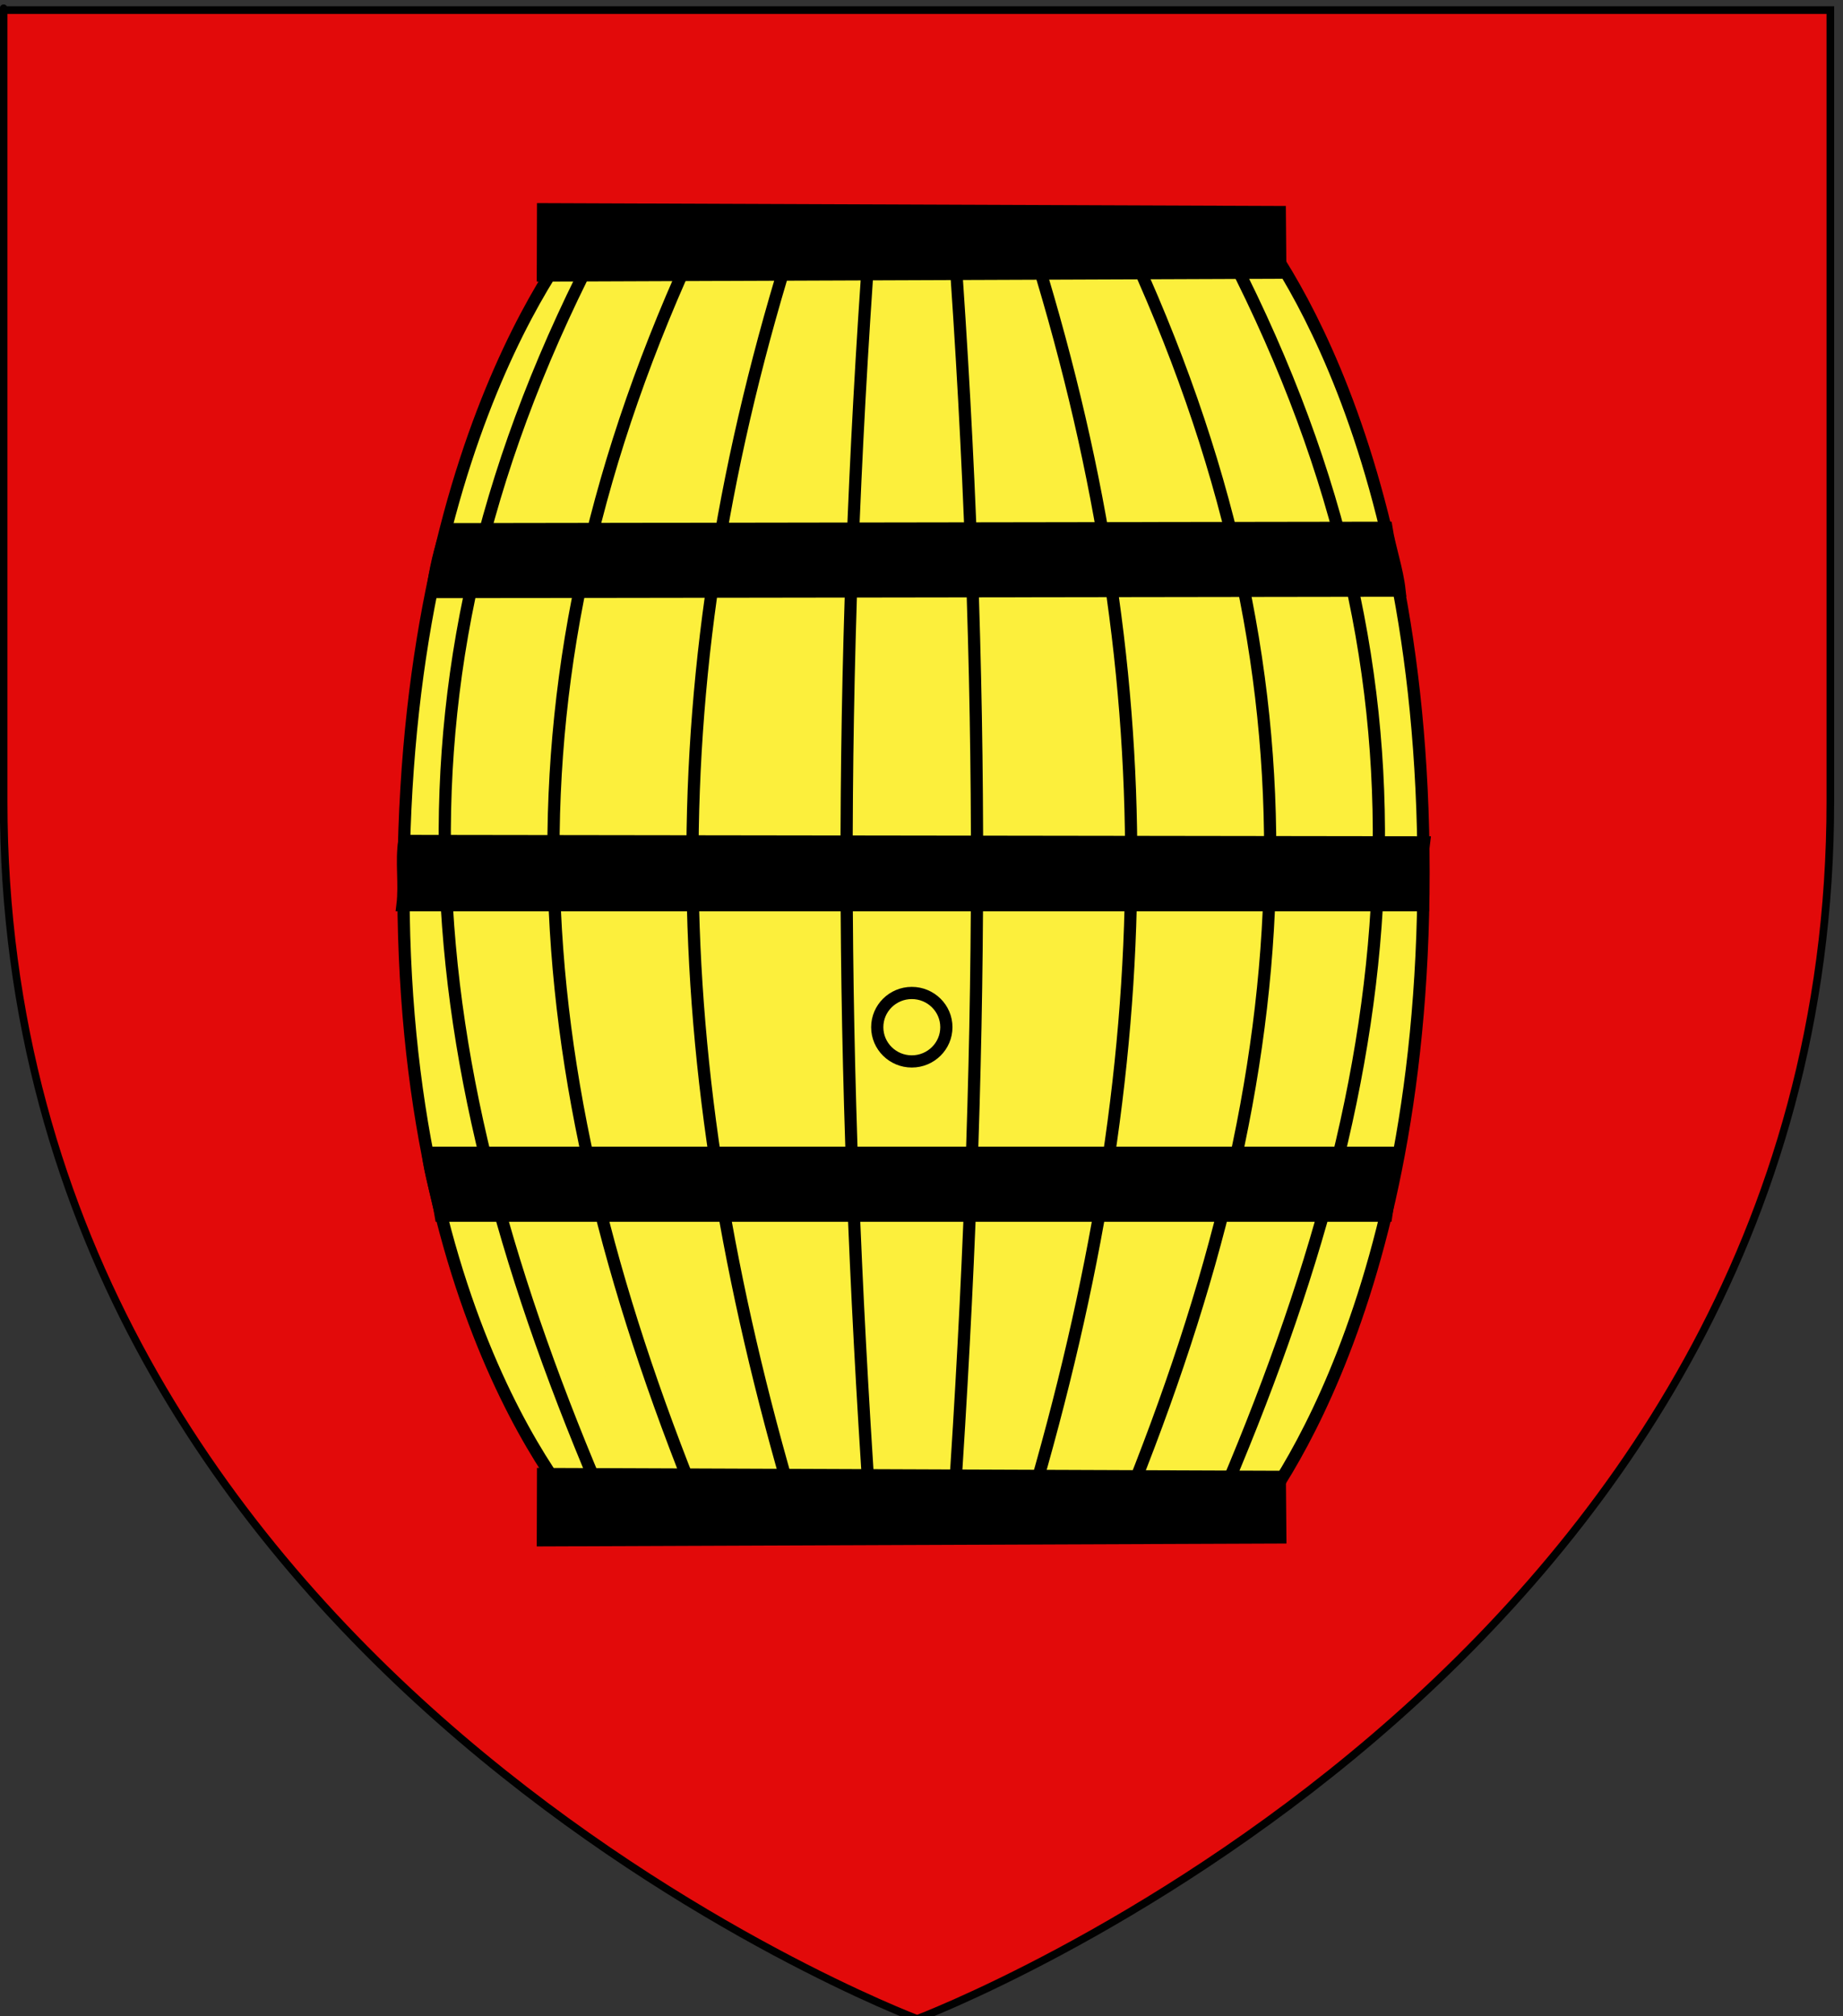
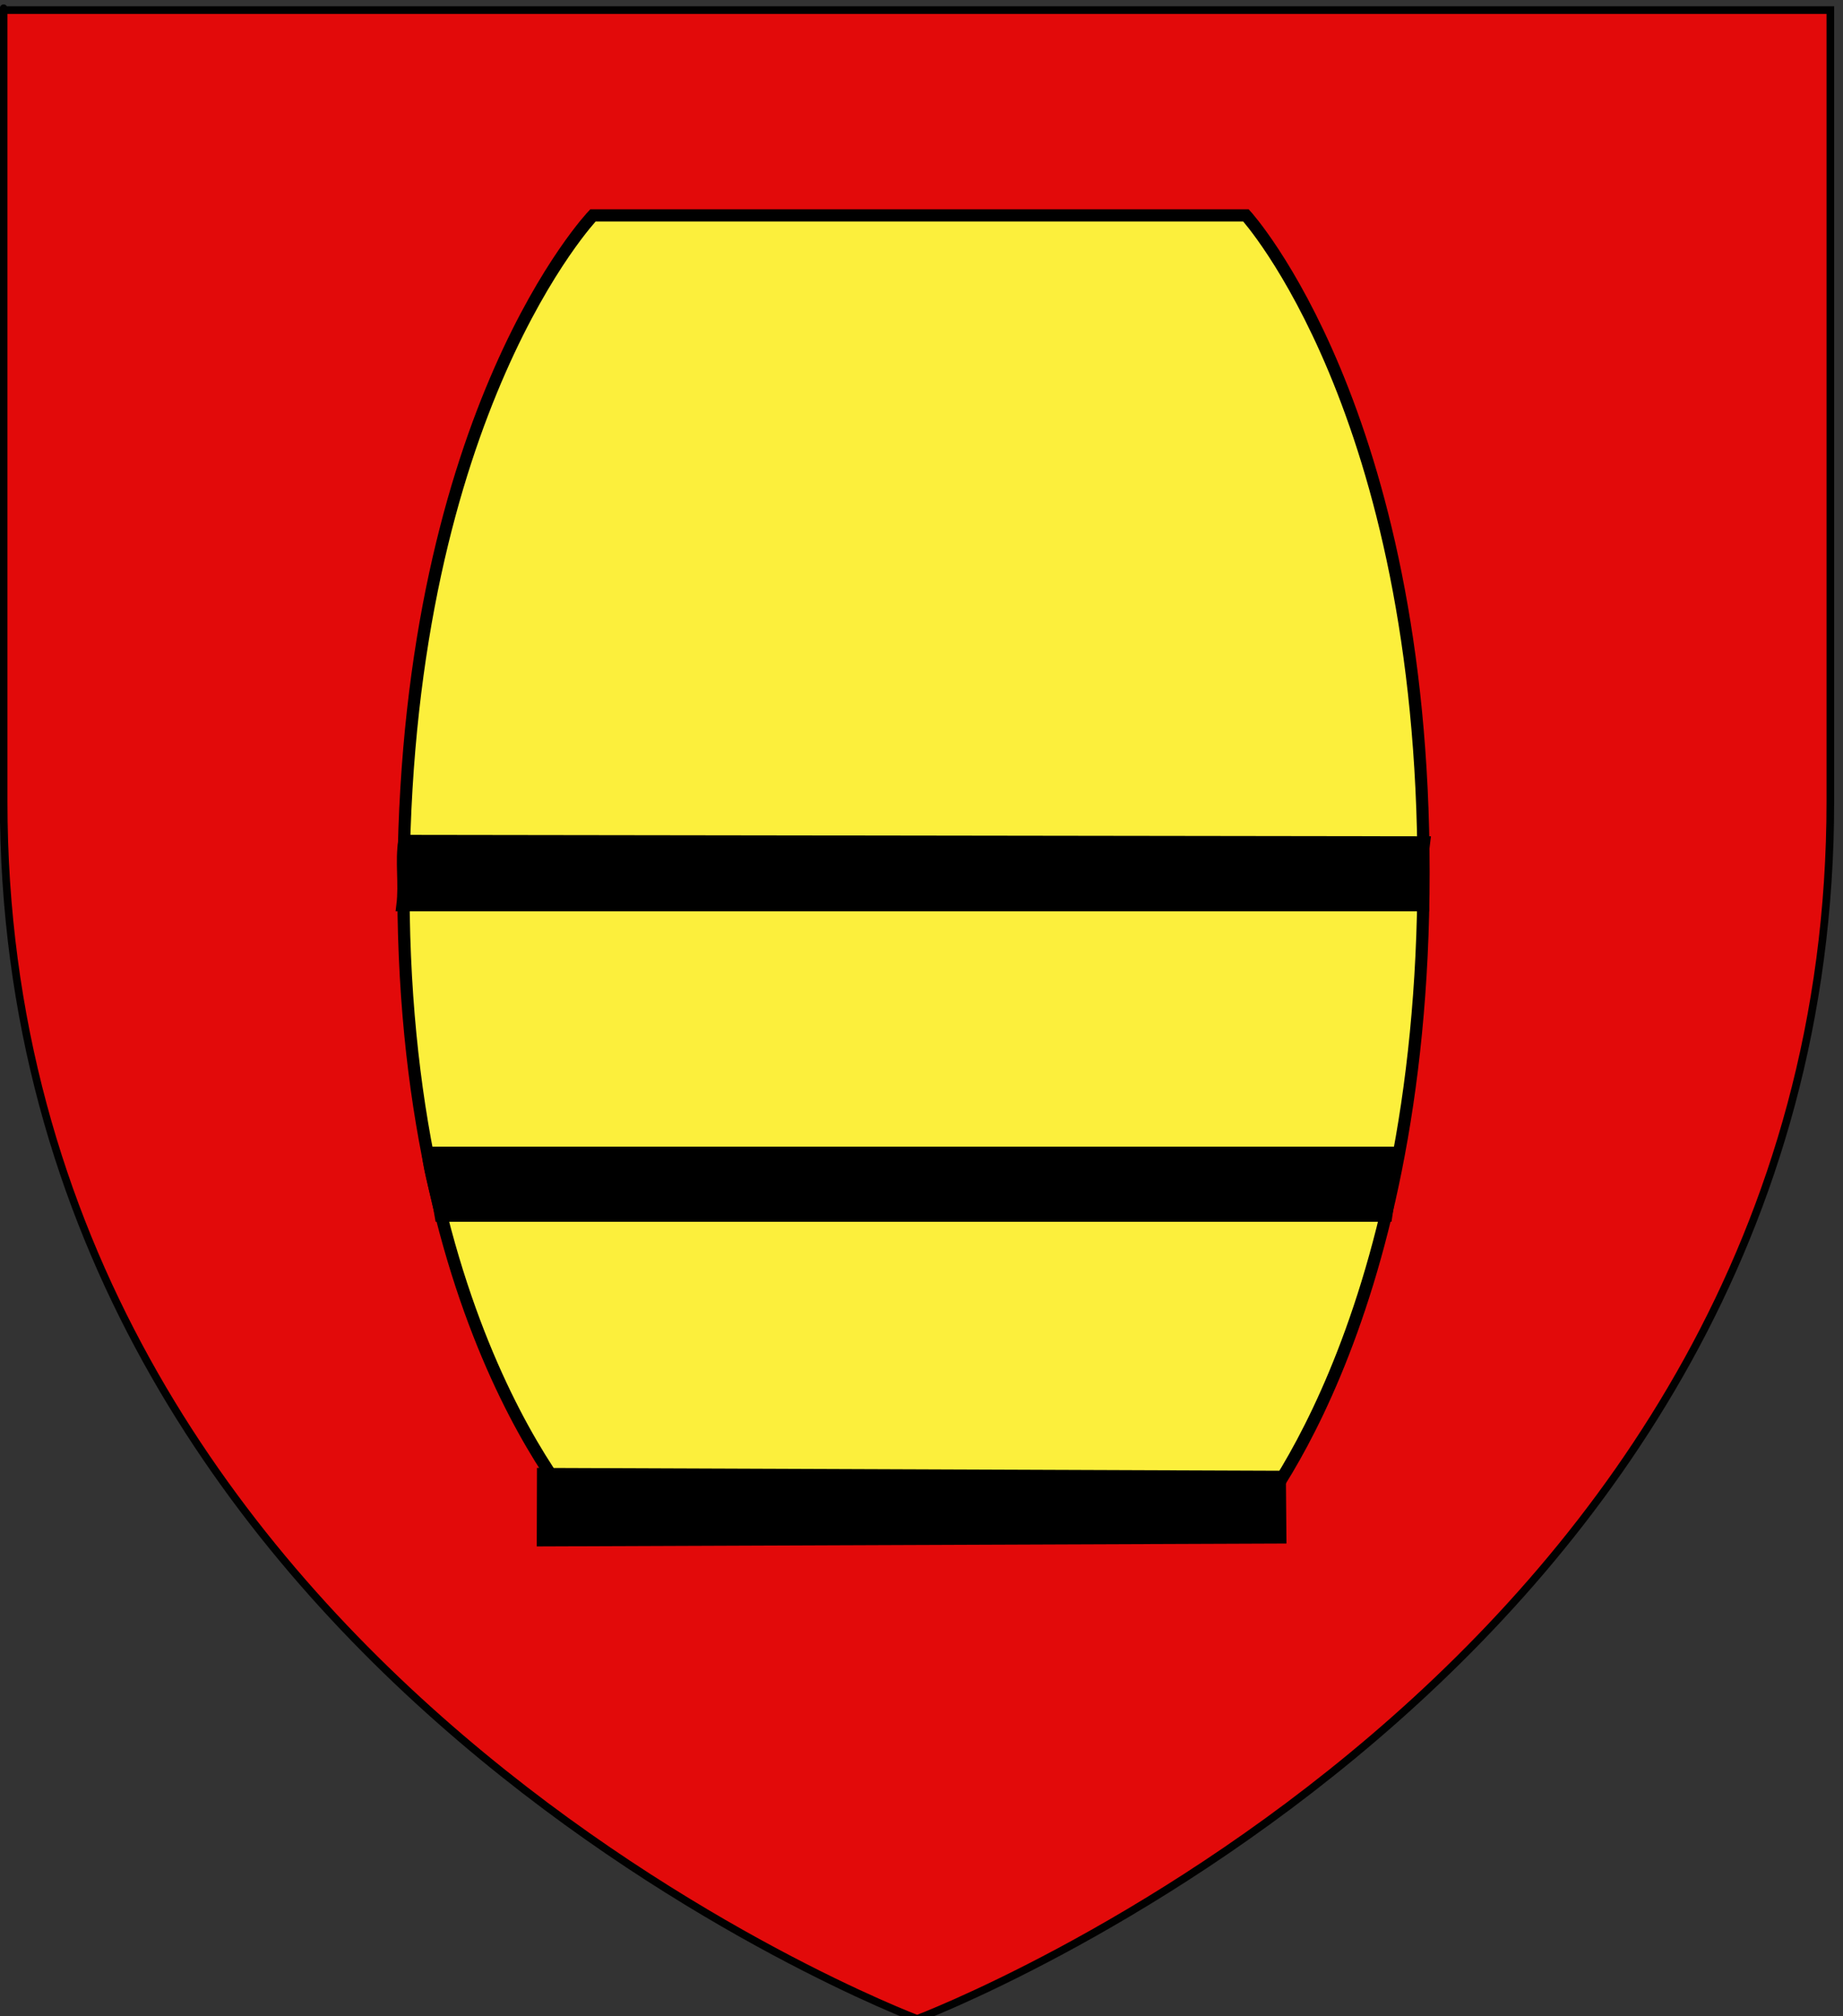
<svg xmlns="http://www.w3.org/2000/svg" version="1.1" id="Layer_1" x="0px" y="0px" width="181.417px" height="198.425px" viewBox="0 0 181.417 198.425" enable-background="new 0 0 181.417 198.425" xml:space="preserve">
  <rect x="0" y="0" width="181.417" height="198.425" fill="#333333" stroke="none" />
  <path id="Fond_de_l_x27_écu" fill="#E20A0A" stroke="#010101" stroke-width="0.75" d="M90.278,198.682  c0,0-89.919-33.832-89.919-119.811c0-85.982,0-77.879,0-77.879h179.812v77.879C180.177,164.85,90.278,198.682,90.278,198.682z" />
  <g id="Tonneau" transform="matrix(0,-1.601,1.601,0,-449.275,850.925)">
    <path id="rect7172" fill="#FCEF3C" stroke="#000000" stroke-width="0.75" d="M518.256,357.228c0,0-11.952,10.914-40.368,10.918   c-28.417,0.002-40.368-10.918-40.368-10.918v-40.15c0,0,11.672-11.934,40.368-11.645c28.453,0.286,40.368,11.645,40.368,11.645   V357.228z" />
-     <path id="path7724" fill="#FCEF3C" stroke="#000000" stroke-width="0.75" d="M516.966,339.265c-27.237,1.973-50.883,1.838-78.121,0    M516.966,343.922c-26.909,8.526-50.562,8.143-78.121,0 M516.966,349.762c-27.237,12.766-50.883,11.088-78.121,0 M516.966,355.673   c-26.884,14.242-50.588,11.698-78.121-0.205 M516.966,334.103c-27.237-1.974-50.883-1.838-78.121,0 M516.966,329.447   c-26.909-8.526-50.562-8.143-78.121,0 M516.966,323.607c-27.237-12.766-50.883-11.088-78.121,0 M516.966,317.695   c-26.884-14.242-50.588-11.697-78.121,0.204" />
    <path id="path17681_1_" stroke="#000000" stroke-width="0.75" d="M436.991,359.34l3.724-0.032l0.175-45.297l-4.075-0.012   L436.991,359.34L436.991,359.34L436.991,359.34z" />
-     <path id="path17685" stroke="#000000" stroke-width="0.75" d="M495.192,366.672c1.336-0.145,2.622-0.619,3.861-0.81l-0.088-57.743   c-1.136-0.444-2.526-0.757-3.861-0.92L495.192,366.672L495.192,366.672L495.192,366.672z" />
    <path id="path17683" stroke="#000000" stroke-width="0.75" d="M460.64,366.364v-59.443c-1.337,0.146-2.632,0.607-3.87,0.803v58.13   C458.009,366.044,459.304,366.219,460.64,366.364L460.64,366.364z" />
    <path id="path17685-5" stroke="#000000" stroke-width="0.75" d="M475.855,368.091c1.39-0.068,2.521-0.091,3.861,0.084l0.087-62.69   c-1.236-0.208-2.614,0.046-3.948-0.117V368.091L475.855,368.091z" />
-     <path id="path17681" stroke="#000000" stroke-width="0.75" d="M514.736,359.34l3.724-0.032l0.175-45.297l-4.075-0.012   L514.736,359.34L514.736,359.34L514.736,359.34z" />
-     <path id="Bonde" fill="#FCEF3C" stroke="#000000" stroke-width="0.75" d="M466.251,336.682c0-1.174,0.943-2.124,2.104-2.124   c1.162,0,2.104,0.95,2.104,2.124c0,1.173-0.941,2.126-2.104,2.126C467.193,338.808,466.251,337.854,466.251,336.682z" />
  </g>
</svg>